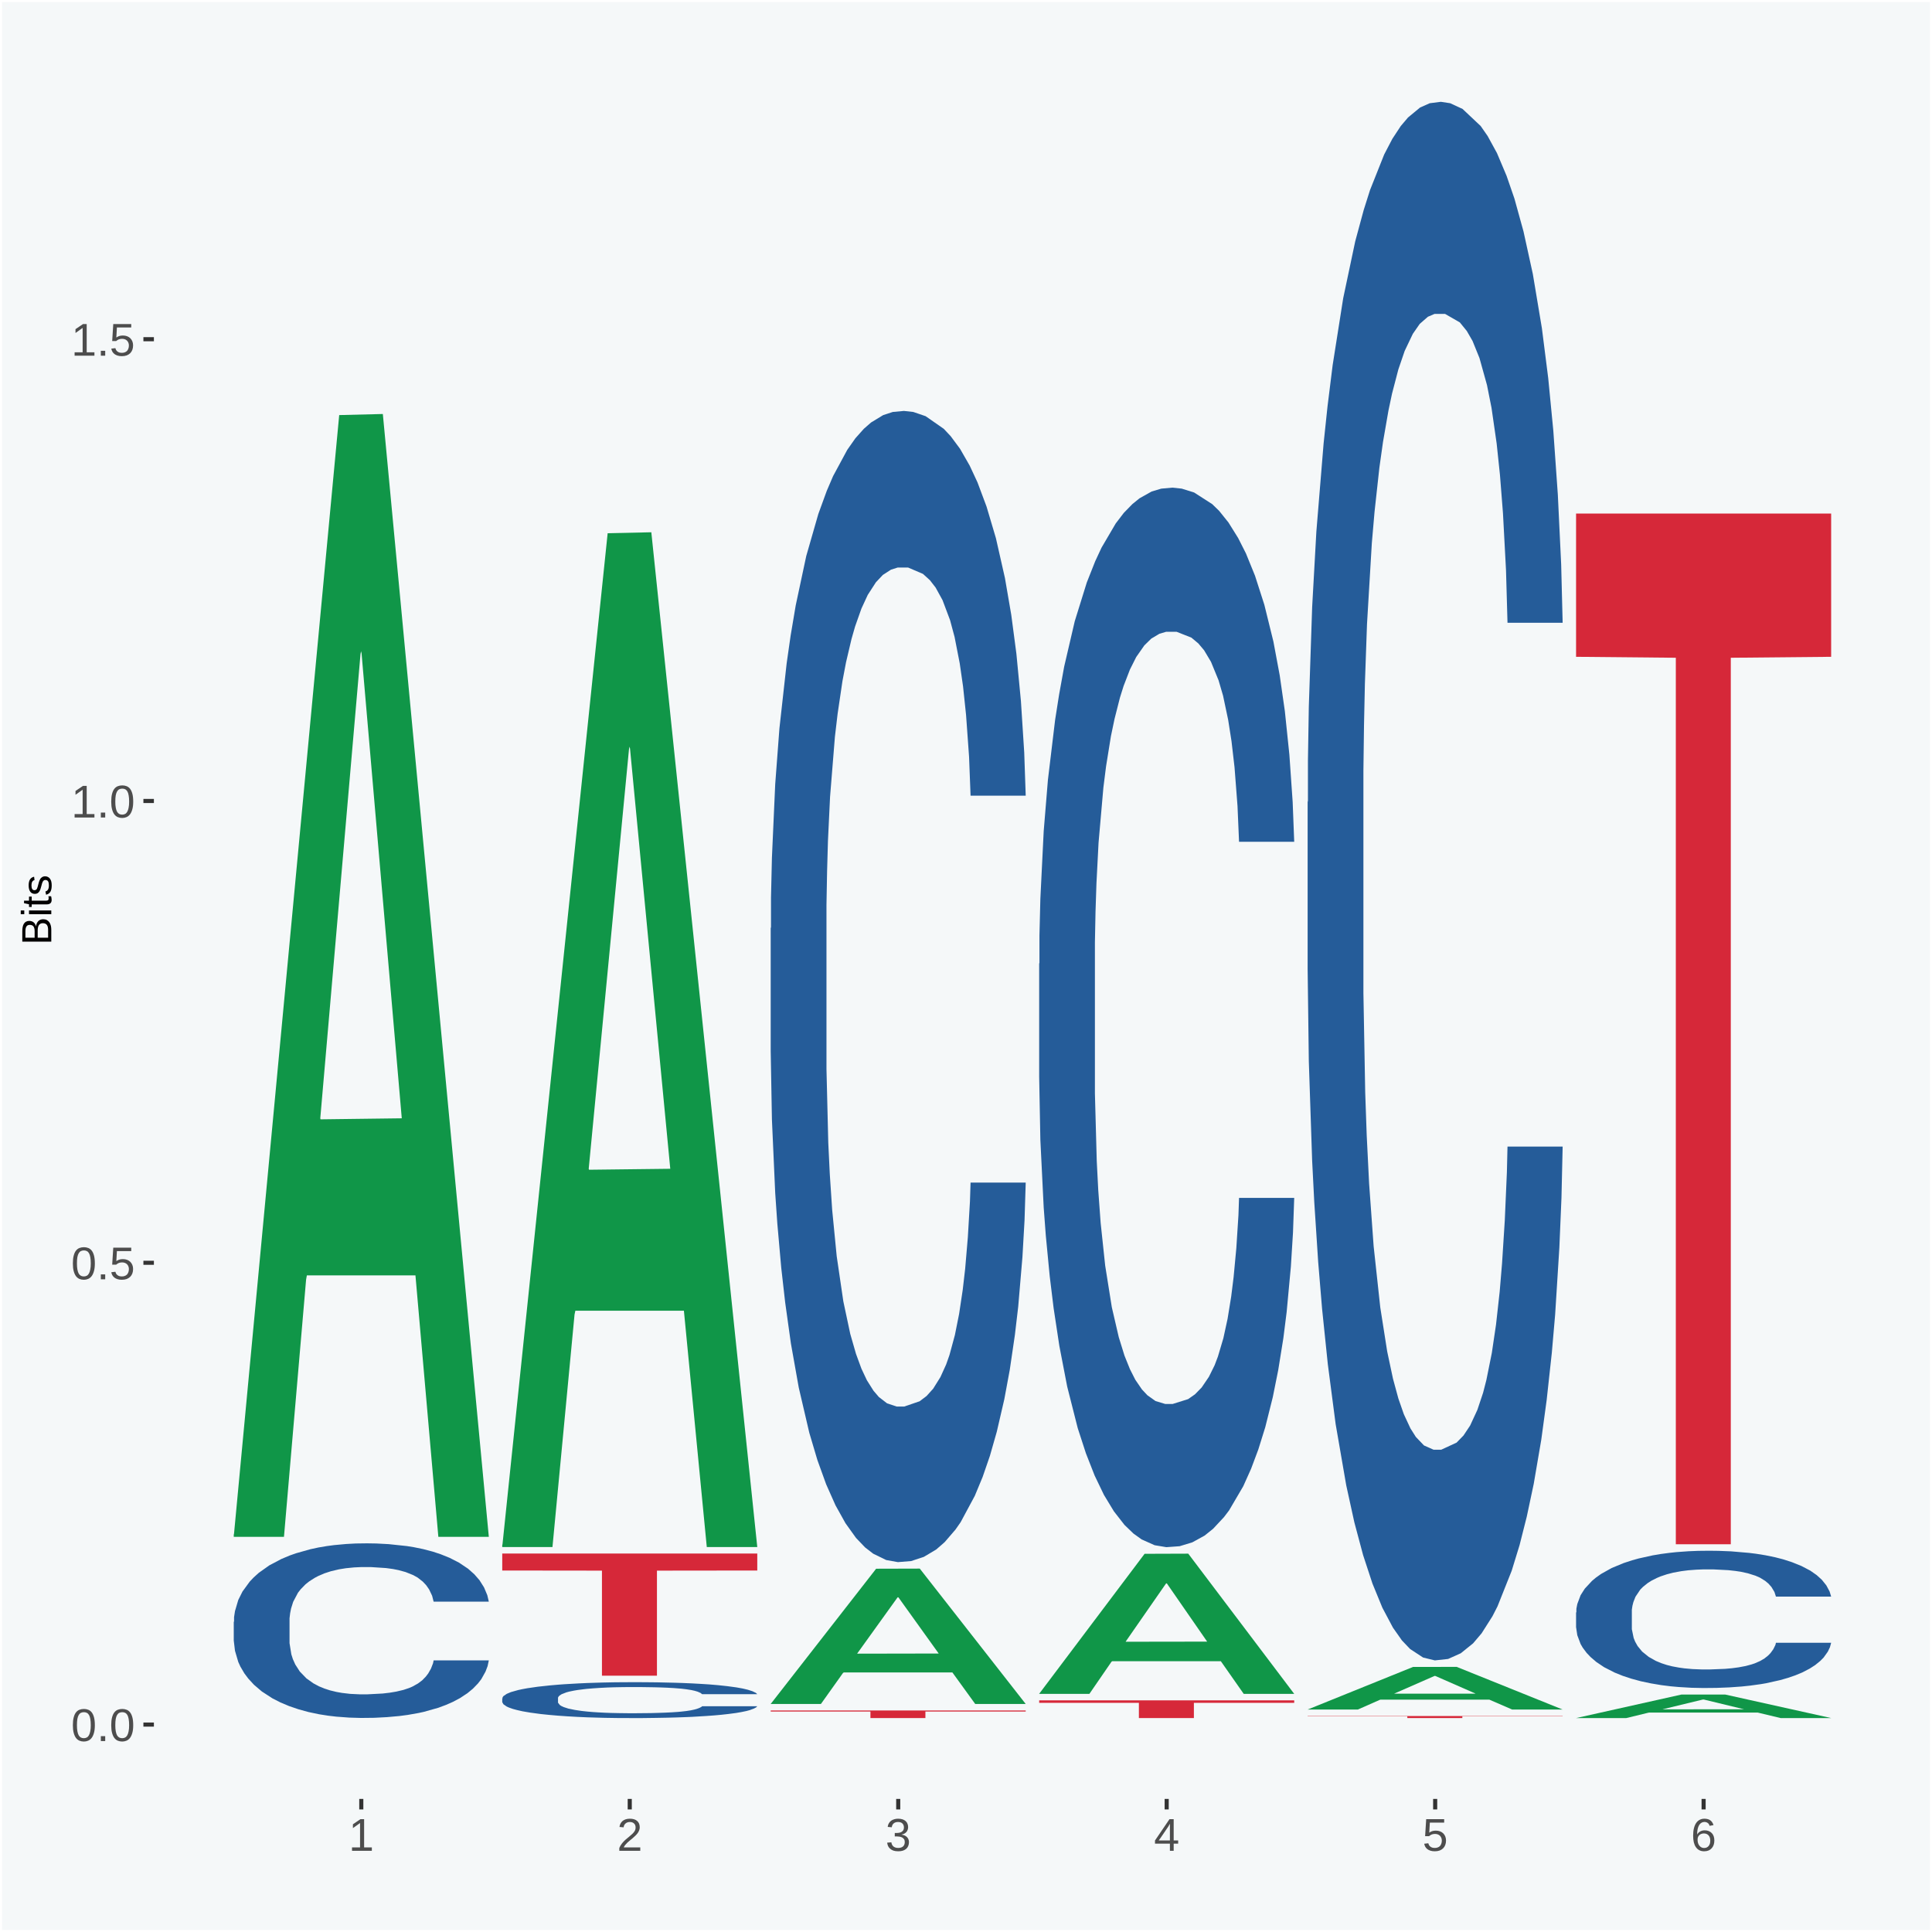
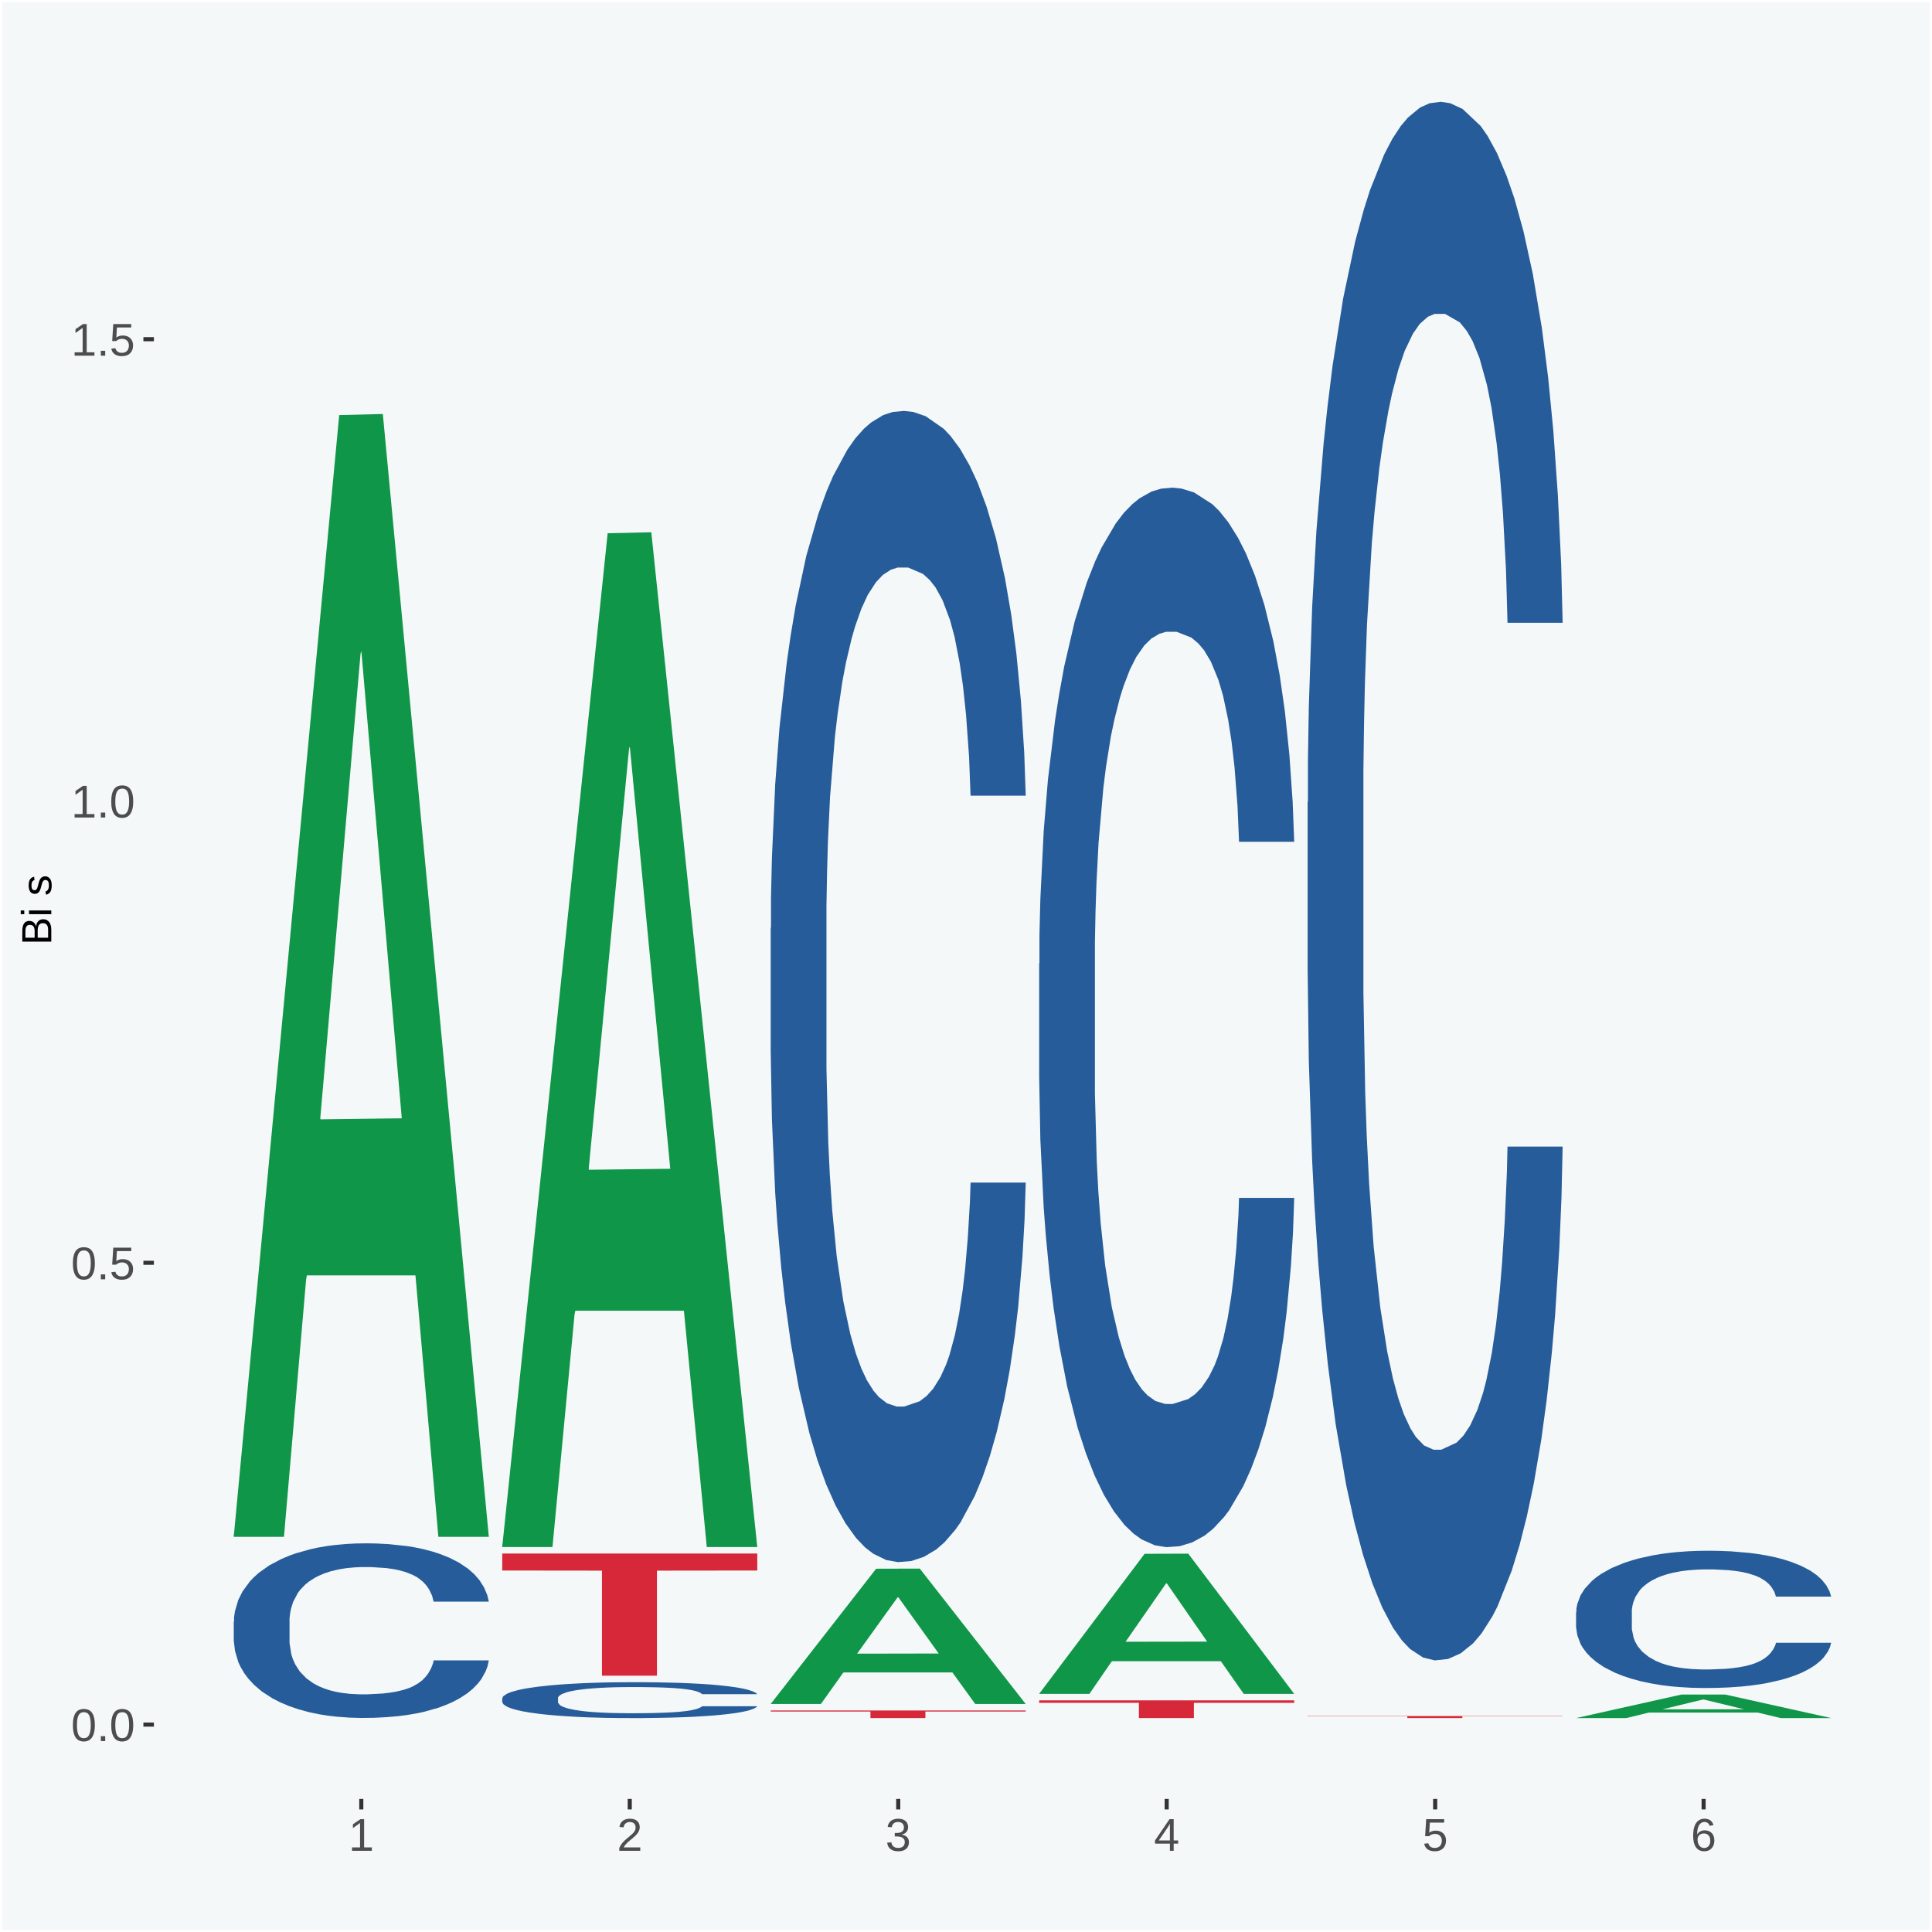
<svg xmlns="http://www.w3.org/2000/svg" xmlns:xlink="http://www.w3.org/1999/xlink" width="504pt" height="504pt" viewBox="0 0 504 504" version="1.1">
  <defs>
    <g>
      <symbol overflow="visible" id="glyph0-0">
        <path style="stroke:none;" d="M 0.406 0 L 0.406 -8 L 3.594 -8 L 3.594 0 Z M 0.797 -0.406 L 3.188 -0.406 L 3.188 -7.594 L 0.797 -7.594 Z M 0.797 -0.406 " />
      </symbol>
      <symbol overflow="visible" id="glyph0-1">
        <path style="stroke:none;" d="M 6.203 -4.125 C 6.203 -3.332 6.125 -2.664 5.969 -2.125 C 5.82 -1.582 5.617 -1.145 5.359 -0.812 C 5.098 -0.477 4.789 -0.238 4.438 -0.094 C 4.094 0.051 3.723 0.125 3.328 0.125 C 2.922 0.125 2.539 0.051 2.188 -0.094 C 1.844 -0.238 1.539 -0.477 1.281 -0.812 C 1.031 -1.145 0.832 -1.582 0.688 -2.125 C 0.539 -2.664 0.469 -3.332 0.469 -4.125 C 0.469 -4.957 0.539 -5.645 0.688 -6.188 C 0.832 -6.738 1.035 -7.176 1.297 -7.5 C 1.555 -7.82 1.859 -8.047 2.203 -8.172 C 2.555 -8.305 2.941 -8.375 3.359 -8.375 C 3.754 -8.375 4.125 -8.305 4.469 -8.172 C 4.812 -8.047 5.113 -7.82 5.375 -7.5 C 5.633 -7.176 5.836 -6.738 5.984 -6.188 C 6.129 -5.645 6.203 -4.957 6.203 -4.125 Z M 5.141 -4.125 C 5.141 -4.781 5.098 -5.328 5.016 -5.766 C 4.941 -6.203 4.828 -6.551 4.672 -6.812 C 4.516 -7.07 4.328 -7.254 4.109 -7.359 C 3.891 -7.473 3.641 -7.531 3.359 -7.531 C 3.055 -7.531 2.789 -7.473 2.562 -7.359 C 2.344 -7.254 2.156 -7.07 2 -6.812 C 1.844 -6.551 1.723 -6.203 1.641 -5.766 C 1.566 -5.328 1.531 -4.781 1.531 -4.125 C 1.531 -3.5 1.57 -2.969 1.656 -2.531 C 1.738 -2.094 1.852 -1.742 2 -1.484 C 2.156 -1.223 2.344 -1.035 2.562 -0.922 C 2.789 -0.805 3.047 -0.75 3.328 -0.75 C 3.609 -0.75 3.859 -0.805 4.078 -0.922 C 4.305 -1.035 4.492 -1.223 4.641 -1.484 C 4.797 -1.742 4.914 -2.094 5 -2.531 C 5.094 -2.969 5.141 -3.5 5.141 -4.125 Z M 5.141 -4.125 " />
      </symbol>
      <symbol overflow="visible" id="glyph0-2">
        <path style="stroke:none;" d="M 1.094 0 L 1.094 -1.281 L 2.234 -1.281 L 2.234 0 Z M 1.094 0 " />
      </symbol>
      <symbol overflow="visible" id="glyph0-3">
        <path style="stroke:none;" d="M 6.172 -2.688 C 6.172 -2.27 6.109 -1.891 5.984 -1.547 C 5.859 -1.203 5.672 -0.906 5.422 -0.656 C 5.18 -0.414 4.879 -0.223 4.516 -0.078 C 4.148 0.055 3.723 0.125 3.234 0.125 C 2.805 0.125 2.43 0.07 2.109 -0.031 C 1.785 -0.133 1.508 -0.273 1.281 -0.453 C 1.062 -0.629 0.883 -0.836 0.75 -1.078 C 0.625 -1.316 0.535 -1.57 0.484 -1.844 L 1.547 -1.969 C 1.586 -1.812 1.645 -1.66 1.719 -1.516 C 1.801 -1.367 1.91 -1.238 2.047 -1.125 C 2.18 -1.008 2.348 -0.914 2.547 -0.844 C 2.742 -0.781 2.984 -0.75 3.266 -0.75 C 3.535 -0.75 3.781 -0.789 4 -0.875 C 4.227 -0.957 4.422 -1.078 4.578 -1.234 C 4.734 -1.398 4.852 -1.602 4.938 -1.844 C 5.031 -2.082 5.078 -2.359 5.078 -2.672 C 5.078 -2.922 5.035 -3.148 4.953 -3.359 C 4.867 -3.578 4.75 -3.766 4.594 -3.922 C 4.445 -4.078 4.258 -4.195 4.031 -4.281 C 3.812 -4.363 3.562 -4.406 3.281 -4.406 C 3.113 -4.406 2.953 -4.391 2.797 -4.359 C 2.648 -4.328 2.516 -4.285 2.391 -4.234 C 2.266 -4.18 2.148 -4.117 2.047 -4.047 C 1.941 -3.973 1.844 -3.895 1.75 -3.812 L 0.719 -3.812 L 1 -8.25 L 5.688 -8.25 L 5.688 -7.359 L 1.953 -7.359 L 1.797 -4.734 C 1.984 -4.879 2.219 -5.004 2.5 -5.109 C 2.781 -5.211 3.113 -5.266 3.5 -5.266 C 3.914 -5.266 4.285 -5.203 4.609 -5.078 C 4.941 -4.953 5.223 -4.773 5.453 -4.547 C 5.68 -4.316 5.859 -4.047 5.984 -3.734 C 6.109 -3.422 6.172 -3.07 6.172 -2.688 Z M 6.172 -2.688 " />
      </symbol>
      <symbol overflow="visible" id="glyph0-4">
        <path style="stroke:none;" d="M 0.922 0 L 0.922 -0.891 L 3.016 -0.891 L 3.016 -7.25 L 1.156 -5.922 L 1.156 -6.922 L 3.109 -8.25 L 4.078 -8.25 L 4.078 -0.891 L 6.094 -0.891 L 6.094 0 Z M 0.922 0 " />
      </symbol>
      <symbol overflow="visible" id="glyph0-5">
        <path style="stroke:none;" d="M 0.609 0 L 0.609 -0.75 C 0.805 -1.207 1.047 -1.609 1.328 -1.953 C 1.617 -2.305 1.922 -2.625 2.234 -2.906 C 2.555 -3.188 2.867 -3.445 3.172 -3.688 C 3.484 -3.938 3.766 -4.18 4.016 -4.422 C 4.266 -4.66 4.469 -4.91 4.625 -5.172 C 4.781 -5.441 4.859 -5.742 4.859 -6.078 C 4.859 -6.316 4.82 -6.523 4.75 -6.703 C 4.676 -6.879 4.57 -7.023 4.438 -7.141 C 4.312 -7.266 4.156 -7.359 3.969 -7.422 C 3.781 -7.484 3.578 -7.516 3.359 -7.516 C 3.141 -7.516 2.938 -7.484 2.75 -7.422 C 2.57 -7.367 2.41 -7.281 2.266 -7.156 C 2.117 -7.039 2 -6.895 1.906 -6.719 C 1.812 -6.551 1.754 -6.352 1.734 -6.125 L 0.656 -6.219 C 0.688 -6.508 0.766 -6.785 0.891 -7.047 C 1.023 -7.316 1.203 -7.551 1.422 -7.75 C 1.648 -7.945 1.922 -8.098 2.234 -8.203 C 2.555 -8.316 2.93 -8.375 3.359 -8.375 C 3.766 -8.375 4.125 -8.328 4.438 -8.234 C 4.758 -8.141 5.031 -7.992 5.25 -7.797 C 5.477 -7.609 5.648 -7.375 5.766 -7.094 C 5.879 -6.812 5.938 -6.488 5.938 -6.125 C 5.938 -5.844 5.883 -5.578 5.781 -5.328 C 5.688 -5.078 5.555 -4.836 5.391 -4.609 C 5.223 -4.379 5.031 -4.16 4.812 -3.953 C 4.594 -3.742 4.363 -3.535 4.125 -3.328 C 3.895 -3.129 3.656 -2.93 3.406 -2.734 C 3.164 -2.535 2.938 -2.336 2.719 -2.141 C 2.508 -1.941 2.32 -1.738 2.156 -1.531 C 1.988 -1.332 1.859 -1.117 1.766 -0.891 L 6.078 -0.891 L 6.078 0 Z M 0.609 0 " />
      </symbol>
      <symbol overflow="visible" id="glyph0-6">
        <path style="stroke:none;" d="M 6.141 -2.281 C 6.141 -1.906 6.078 -1.566 5.953 -1.266 C 5.836 -0.973 5.66 -0.723 5.422 -0.516 C 5.18 -0.305 4.883 -0.145 4.531 -0.031 C 4.188 0.07 3.789 0.125 3.344 0.125 C 2.832 0.125 2.398 0.062 2.047 -0.062 C 1.703 -0.195 1.414 -0.367 1.188 -0.578 C 0.957 -0.785 0.785 -1.02 0.672 -1.281 C 0.566 -1.551 0.492 -1.832 0.453 -2.125 L 1.547 -2.219 C 1.578 -2 1.633 -1.801 1.719 -1.625 C 1.801 -1.445 1.914 -1.289 2.062 -1.156 C 2.207 -1.031 2.383 -0.93 2.594 -0.859 C 2.801 -0.785 3.051 -0.75 3.344 -0.75 C 3.875 -0.75 4.289 -0.879 4.594 -1.141 C 4.895 -1.41 5.047 -1.801 5.047 -2.312 C 5.047 -2.613 4.977 -2.859 4.844 -3.047 C 4.707 -3.234 4.539 -3.379 4.344 -3.484 C 4.145 -3.586 3.926 -3.656 3.688 -3.688 C 3.445 -3.727 3.227 -3.75 3.031 -3.75 L 2.438 -3.75 L 2.438 -4.656 L 3.016 -4.656 C 3.211 -4.656 3.414 -4.676 3.625 -4.719 C 3.844 -4.758 4.039 -4.832 4.219 -4.938 C 4.395 -5.051 4.539 -5.195 4.656 -5.375 C 4.77 -5.562 4.828 -5.797 4.828 -6.078 C 4.828 -6.523 4.695 -6.875 4.438 -7.125 C 4.188 -7.383 3.801 -7.516 3.281 -7.516 C 2.82 -7.516 2.445 -7.395 2.156 -7.156 C 1.875 -6.914 1.707 -6.578 1.656 -6.141 L 0.594 -6.234 C 0.633 -6.598 0.734 -6.91 0.891 -7.172 C 1.047 -7.441 1.242 -7.664 1.484 -7.844 C 1.734 -8.02 2.008 -8.148 2.312 -8.234 C 2.625 -8.328 2.953 -8.375 3.297 -8.375 C 3.754 -8.375 4.148 -8.316 4.484 -8.203 C 4.816 -8.086 5.086 -7.93 5.297 -7.734 C 5.516 -7.535 5.672 -7.301 5.766 -7.031 C 5.867 -6.77 5.922 -6.488 5.922 -6.188 C 5.922 -5.945 5.883 -5.723 5.812 -5.516 C 5.75 -5.305 5.645 -5.113 5.5 -4.938 C 5.363 -4.77 5.188 -4.625 4.969 -4.5 C 4.75 -4.383 4.488 -4.297 4.188 -4.234 L 4.188 -4.219 C 4.52 -4.176 4.805 -4.098 5.047 -3.984 C 5.297 -3.867 5.5 -3.723 5.656 -3.547 C 5.82 -3.379 5.941 -3.188 6.016 -2.969 C 6.098 -2.75 6.141 -2.52 6.141 -2.281 Z M 6.141 -2.281 " />
      </symbol>
      <symbol overflow="visible" id="glyph0-7">
        <path style="stroke:none;" d="M 5.156 -1.875 L 5.156 0 L 4.172 0 L 4.172 -1.875 L 0.281 -1.875 L 0.281 -2.688 L 4.062 -8.25 L 5.156 -8.25 L 5.156 -2.703 L 6.328 -2.703 L 6.328 -1.875 Z M 4.172 -7.062 C 4.16 -7.039 4.141 -7.004 4.109 -6.953 C 4.078 -6.898 4.039 -6.836 4 -6.766 C 3.957 -6.691 3.914 -6.617 3.875 -6.547 C 3.844 -6.473 3.812 -6.414 3.781 -6.375 L 1.656 -3.25 C 1.633 -3.219 1.602 -3.176 1.562 -3.125 C 1.531 -3.07 1.492 -3.02 1.453 -2.969 C 1.422 -2.914 1.383 -2.863 1.344 -2.812 C 1.301 -2.77 1.27 -2.734 1.25 -2.703 L 4.172 -2.703 Z M 4.172 -7.062 " />
      </symbol>
      <symbol overflow="visible" id="glyph0-8">
        <path style="stroke:none;" d="M 6.141 -2.703 C 6.141 -2.285 6.082 -1.906 5.969 -1.562 C 5.852 -1.219 5.68 -0.922 5.453 -0.672 C 5.234 -0.422 4.957 -0.223 4.625 -0.078 C 4.289 0.055 3.91 0.125 3.484 0.125 C 3.004 0.125 2.582 0.031 2.219 -0.156 C 1.863 -0.344 1.566 -0.609 1.328 -0.953 C 1.086 -1.297 0.906 -1.719 0.781 -2.219 C 0.664 -2.727 0.609 -3.301 0.609 -3.938 C 0.609 -4.676 0.676 -5.32 0.812 -5.875 C 0.945 -6.426 1.141 -6.883 1.391 -7.25 C 1.648 -7.625 1.961 -7.906 2.328 -8.094 C 2.691 -8.281 3.102 -8.375 3.562 -8.375 C 3.844 -8.375 4.102 -8.344 4.344 -8.281 C 4.594 -8.227 4.816 -8.133 5.016 -8 C 5.223 -7.875 5.398 -7.703 5.547 -7.484 C 5.703 -7.273 5.828 -7.016 5.922 -6.703 L 4.906 -6.516 C 4.801 -6.867 4.629 -7.125 4.391 -7.281 C 4.148 -7.445 3.867 -7.531 3.547 -7.531 C 3.266 -7.531 3.004 -7.457 2.766 -7.312 C 2.535 -7.176 2.336 -6.973 2.172 -6.703 C 2.004 -6.43 1.875 -6.086 1.781 -5.672 C 1.695 -5.266 1.656 -4.789 1.656 -4.25 C 1.852 -4.602 2.125 -4.875 2.469 -5.062 C 2.812 -5.25 3.207 -5.344 3.656 -5.344 C 4.031 -5.344 4.367 -5.281 4.672 -5.156 C 4.984 -5.031 5.25 -4.852 5.469 -4.625 C 5.688 -4.406 5.852 -4.129 5.969 -3.797 C 6.082 -3.473 6.141 -3.109 6.141 -2.703 Z M 5.078 -2.656 C 5.078 -2.938 5.039 -3.191 4.969 -3.422 C 4.895 -3.66 4.785 -3.859 4.641 -4.016 C 4.504 -4.18 4.332 -4.305 4.125 -4.391 C 3.926 -4.484 3.688 -4.531 3.406 -4.531 C 3.219 -4.531 3.023 -4.5 2.828 -4.438 C 2.629 -4.383 2.453 -4.289 2.297 -4.156 C 2.141 -4.031 2.008 -3.863 1.906 -3.656 C 1.812 -3.457 1.766 -3.207 1.766 -2.906 C 1.766 -2.602 1.801 -2.316 1.875 -2.047 C 1.957 -1.785 2.07 -1.555 2.219 -1.359 C 2.363 -1.172 2.539 -1.02 2.75 -0.906 C 2.957 -0.789 3.191 -0.734 3.453 -0.734 C 3.703 -0.734 3.926 -0.773 4.125 -0.859 C 4.332 -0.953 4.504 -1.082 4.641 -1.25 C 4.785 -1.414 4.895 -1.613 4.969 -1.844 C 5.039 -2.082 5.078 -2.352 5.078 -2.656 Z M 5.078 -2.656 " />
      </symbol>
      <symbol overflow="visible" id="glyph1-0">
        <path style="stroke:none;" d="M 0 -0.359 L -7.328 -0.359 L -7.328 -3.281 L 0 -3.281 Z M -0.359 -0.734 L -0.359 -2.922 L -6.969 -2.922 L -6.969 -0.734 Z M -0.359 -0.734 " />
      </symbol>
      <symbol overflow="visible" id="glyph1-1">
        <path style="stroke:none;" d="M -2.125 -6.75 C -1.75 -6.75 -1.426 -6.676 -1.156 -6.531 C -0.883 -6.383 -0.66 -6.18 -0.484 -5.922 C -0.316 -5.672 -0.191 -5.375 -0.109 -5.031 C -0.035 -4.695 0 -4.344 0 -3.969 L 0 -0.906 L -7.562 -0.906 L -7.562 -3.656 C -7.562 -4.07 -7.523 -4.441 -7.453 -4.766 C -7.391 -5.098 -7.281 -5.379 -7.125 -5.609 C -6.977 -5.836 -6.789 -6.008 -6.562 -6.125 C -6.332 -6.25 -6.055 -6.312 -5.734 -6.312 C -5.523 -6.312 -5.328 -6.281 -5.141 -6.219 C -4.953 -6.164 -4.781 -6.078 -4.625 -5.953 C -4.477 -5.836 -4.348 -5.688 -4.234 -5.5 C -4.129 -5.32 -4.047 -5.113 -3.984 -4.875 C -3.953 -5.176 -3.883 -5.441 -3.781 -5.672 C -3.676 -5.91 -3.539 -6.109 -3.375 -6.266 C -3.219 -6.43 -3.031 -6.551 -2.812 -6.625 C -2.602 -6.707 -2.375 -6.75 -2.125 -6.75 Z M -5.609 -5.281 C -6.016 -5.281 -6.305 -5.141 -6.484 -4.859 C -6.66 -4.586 -6.75 -4.188 -6.75 -3.656 L -6.75 -1.922 L -4.344 -1.922 L -4.344 -3.656 C -4.344 -3.957 -4.375 -4.211 -4.438 -4.422 C -4.5 -4.629 -4.582 -4.797 -4.688 -4.922 C -4.801 -5.047 -4.93 -5.133 -5.078 -5.188 C -5.234 -5.25 -5.41 -5.281 -5.609 -5.281 Z M -2.219 -5.719 C -2.457 -5.719 -2.66 -5.672 -2.828 -5.578 C -2.992 -5.492 -3.129 -5.367 -3.234 -5.203 C -3.348 -5.047 -3.426 -4.848 -3.469 -4.609 C -3.52 -4.379 -3.547 -4.125 -3.547 -3.844 L -3.547 -1.922 L -0.828 -1.922 L -0.828 -3.922 C -0.828 -4.18 -0.848 -4.422 -0.891 -4.641 C -0.93 -4.859 -1.004 -5.047 -1.109 -5.203 C -1.211 -5.367 -1.352 -5.492 -1.531 -5.578 C -1.719 -5.672 -1.945 -5.719 -2.219 -5.719 Z M -2.219 -5.719 " />
      </symbol>
      <symbol overflow="visible" id="glyph1-2">
        <path style="stroke:none;" d="M -7.047 -0.734 L -7.969 -0.734 L -7.969 -1.703 L -7.047 -1.703 Z M 0 -0.734 L -5.812 -0.734 L -5.812 -1.703 L 0 -1.703 Z M 0 -0.734 " />
      </symbol>
      <symbol overflow="visible" id="glyph1-3">
-         <path style="stroke:none;" d="M -0.047 -2.969 C -0.004 -2.82 0.023 -2.672 0.047 -2.516 C 0.078 -2.367 0.094 -2.195 0.094 -2 C 0.094 -1.227 -0.348 -0.844 -1.234 -0.844 L -5.109 -0.844 L -5.109 -0.172 L -5.812 -0.172 L -5.812 -0.875 L -7.109 -1.156 L -7.109 -1.812 L -5.812 -1.812 L -5.812 -2.875 L -5.109 -2.875 L -5.109 -1.812 L -1.438 -1.812 C -1.156 -1.812 -0.957 -1.852 -0.844 -1.938 C -0.738 -2.031 -0.688 -2.191 -0.688 -2.422 C -0.688 -2.516 -0.691 -2.602 -0.703 -2.688 C -0.711 -2.77 -0.727 -2.863 -0.75 -2.969 Z M -0.047 -2.969 " />
-       </symbol>
+         </symbol>
      <symbol overflow="visible" id="glyph1-4">
        <path style="stroke:none;" d="M -1.609 -5.109 C -1.336 -5.109 -1.094 -5.051 -0.875 -4.938 C -0.664 -4.832 -0.488 -4.68 -0.344 -4.484 C -0.195 -4.285 -0.082 -4.039 0 -3.75 C 0.07 -3.457 0.109 -3.125 0.109 -2.75 C 0.109 -2.406 0.082 -2.098 0.031 -1.828 C -0.02 -1.555 -0.102 -1.316 -0.219 -1.109 C -0.332 -0.91 -0.484 -0.742 -0.672 -0.609 C -0.859 -0.473 -1.086 -0.375 -1.359 -0.312 L -1.531 -1.156 C -1.219 -1.238 -0.988 -1.41 -0.844 -1.672 C -0.695 -1.93 -0.625 -2.289 -0.625 -2.75 C -0.625 -2.957 -0.641 -3.145 -0.672 -3.312 C -0.703 -3.488 -0.75 -3.641 -0.812 -3.766 C -0.883 -3.891 -0.977 -3.984 -1.094 -4.047 C -1.207 -4.117 -1.352 -4.156 -1.531 -4.156 C -1.707 -4.156 -1.848 -4.113 -1.953 -4.031 C -2.066 -3.957 -2.16 -3.844 -2.234 -3.688 C -2.316 -3.539 -2.383 -3.363 -2.438 -3.156 C -2.5 -2.945 -2.562 -2.719 -2.625 -2.469 C -2.688 -2.238 -2.754 -2.008 -2.828 -1.781 C -2.898 -1.551 -3 -1.344 -3.125 -1.156 C -3.25 -0.969 -3.398 -0.816 -3.578 -0.703 C -3.766 -0.586 -4 -0.531 -4.281 -0.531 C -4.812 -0.531 -5.211 -0.719 -5.484 -1.094 C -5.766 -1.477 -5.906 -2.031 -5.906 -2.75 C -5.906 -3.395 -5.789 -3.906 -5.562 -4.281 C -5.332 -4.656 -4.973 -4.895 -4.484 -5 L -4.375 -4.125 C -4.52 -4.094 -4.645 -4.035 -4.75 -3.953 C -4.852 -3.867 -4.938 -3.766 -5 -3.641 C -5.062 -3.516 -5.102 -3.375 -5.125 -3.219 C -5.156 -3.07 -5.172 -2.914 -5.172 -2.75 C -5.172 -2.312 -5.102 -1.988 -4.969 -1.781 C -4.844 -1.582 -4.645 -1.484 -4.375 -1.484 C -4.219 -1.484 -4.086 -1.52 -3.984 -1.594 C -3.879 -1.664 -3.789 -1.77 -3.719 -1.906 C -3.656 -2.051 -3.598 -2.219 -3.547 -2.406 C -3.492 -2.602 -3.438 -2.816 -3.375 -3.047 C -3.332 -3.203 -3.289 -3.359 -3.25 -3.516 C -3.207 -3.68 -3.156 -3.836 -3.094 -3.984 C -3.031 -4.141 -2.957 -4.285 -2.875 -4.422 C -2.789 -4.555 -2.688 -4.672 -2.562 -4.766 C -2.445 -4.867 -2.312 -4.953 -2.156 -5.016 C -2 -5.078 -1.816 -5.109 -1.609 -5.109 Z M -1.609 -5.109 " />
      </symbol>
    </g>
    <clipPath id="clip1">
      <path d="M 40.148 5.48 L 498.52 5.48 L 498.52 469.281 L 40.148 469.281 Z M 40.148 5.48 " />
    </clipPath>
  </defs>
  <g id="surface1">
    <rect x="0" y="0" width="504" height="504" style="fill:rgb(96.078%,97.255%,97.647%);fill-opacity:1;stroke:none;" />
    <path style="fill:none;stroke-width:1.07;stroke-linecap:round;stroke-linejoin:round;stroke:rgb(100%,100%,100%);stroke-opacity:1;stroke-miterlimit:10;" d="M 0 0 L 504 0 L 504 504 L 0 504 Z M 0 0 " transform="matrix(1,0,0,-1,0,504)" />
    <g clip-path="url(#clip1)" clip-rule="nonzero">
      <path style=" stroke:none;fill-rule:nonzero;fill:rgb(96.078%,97.255%,97.647%);fill-opacity:1;" d="M 40.148 469.281 L 498.52 469.281 L 498.52 5.48 L 40.148 5.48 Z M 40.148 469.281 " />
    </g>
    <path style=" stroke:none;fill-rule:nonzero;fill:rgb(6.274%,58.824%,28.235%);fill-opacity:1;" d="M 60.98 400.371 L 61.051 400.09 L 88.488 108.281 L 99.871 108 L 127.52 400.922 L 114.352 400.922 L 108.379 332.711 L 80.051 332.711 L 79.852 333.809 L 74.078 400.922 L 60.98 400.922 L 60.98 400.371 L 83.621 292 L 104.809 291.73 L 94.32 170.441 L 94.18 169.891 L 94.039 170.711 L 83.551 291.73 L 83.621 292 Z M 60.98 400.371 " />
    <path style=" stroke:none;fill-rule:nonzero;fill:rgb(14.51%,36.078%,60.001%);fill-opacity:1;" d="M 60.98 423.07 L 61.059 423.031 L 61.059 421.871 L 61.301 420.289 L 62.16 417.379 L 63.262 415.172 L 65.148 412.59 L 66.172 411.512 L 67.512 410.301 L 70.262 408.352 L 73.41 406.691 L 75.609 405.77 L 77.262 405.191 L 80.961 404.148 L 83.078 403.691 L 85.281 403.32 L 87.172 403.07 L 90.32 402.781 L 92.828 402.648 L 95.738 402.609 L 98.18 402.648 L 101.41 402.82 L 106.129 403.32 L 107.93 403.609 L 110.371 404.109 L 112.891 404.77 L 114.93 405.441 L 117.289 406.391 L 119.73 407.641 L 122.09 409.219 L 123.738 410.68 L 125.078 412.219 L 126.262 414.09 L 127.121 416.129 L 127.52 417.828 L 113.121 417.828 L 112.73 416.289 L 111.941 414.629 L 111.16 413.512 L 110.289 412.59 L 108.961 411.551 L 107.781 410.891 L 105.809 410.102 L 104 409.602 L 102.512 409.309 L 100.699 409.059 L 96.852 408.809 L 94.09 408.809 L 92.359 408.891 L 90.238 409.102 L 88.43 409.391 L 86.309 409.891 L 84.66 410.43 L 83 411.141 L 82.059 411.641 L 80.641 412.551 L 79.699 413.301 L 78.441 414.59 L 77.73 415.5 L 76.48 417.871 L 75.93 419.621 L 75.691 420.828 L 75.531 422.16 L 75.531 428.648 L 76 431.559 L 76.398 432.809 L 77.031 434.219 L 78.211 436.051 L 79.941 437.84 L 81.75 439.129 L 83.238 439.922 L 84.66 440.5 L 86.07 440.961 L 87.801 441.379 L 89.219 441.629 L 91.34 441.879 L 93.859 442 L 95.82 442 L 99.828 441.789 L 101.641 441.578 L 103.371 441.289 L 105.262 440.84 L 106.75 440.34 L 107.621 439.961 L 109.031 439.172 L 110.141 438.34 L 111.078 437.379 L 111.711 436.551 L 112.422 435.301 L 112.969 433.891 L 113.121 433.141 L 127.52 433.141 L 127.199 434.641 L 126.648 436.09 L 125.551 438.051 L 124.68 439.172 L 123.352 440.539 L 121.93 441.711 L 119.969 443 L 118.16 443.961 L 116.27 444.789 L 114.23 445.539 L 110.531 446.578 L 109.191 446.871 L 106.359 447.371 L 104.16 447.66 L 100.93 447.949 L 97.629 448.121 L 94.172 448.16 L 91.102 448.07 L 87.719 447.82 L 85.602 447.57 L 83.238 447.199 L 80.488 446.621 L 77.891 445.91 L 75.449 445.078 L 73.172 444.121 L 71.051 443.039 L 68.301 441.25 L 66.25 439.5 L 64.762 437.879 L 63.738 436.512 L 62.711 434.762 L 62.16 433.559 L 61.301 430.641 L 60.98 427.941 Z M 60.98 423.07 " />
    <path style=" stroke:none;fill-rule:nonzero;fill:rgb(6.274%,58.824%,28.235%);fill-opacity:1;" d="M 131.02 403.078 L 131.09 402.828 L 158.52 139.102 L 169.91 138.852 L 197.551 403.578 L 184.379 403.578 L 178.41 341.93 L 150.09 341.93 L 149.879 342.93 L 144.121 403.578 L 131.02 403.578 L 131.02 403.078 L 153.648 305.148 L 174.852 304.898 L 164.352 195.281 L 164.219 194.781 L 164.078 195.52 L 153.578 304.898 L 153.648 305.148 Z M 131.02 403.078 " />
    <path style=" stroke:none;fill-rule:nonzero;fill:rgb(14.51%,36.078%,60.001%);fill-opacity:1;" d="M 131.02 443.039 L 131.102 443.031 L 131.102 442.789 L 131.328 442.461 L 132.199 441.871 L 133.301 441.41 L 135.191 440.879 L 136.211 440.66 L 137.551 440.41 L 140.301 440.012 L 143.441 439.672 L 145.648 439.48 L 147.301 439.359 L 150.988 439.148 L 153.121 439.051 L 155.32 438.98 L 157.211 438.922 L 160.352 438.859 L 162.871 438.84 L 165.781 438.828 L 168.219 438.84 L 171.441 438.871 L 176.16 438.98 L 177.969 439.039 L 180.41 439.141 L 182.922 439.281 L 184.969 439.41 L 187.328 439.609 L 189.762 439.871 L 192.121 440.191 L 193.77 440.488 L 195.109 440.809 L 196.289 441.191 L 197.16 441.609 L 197.551 441.961 L 183.16 441.961 L 182.762 441.641 L 181.98 441.301 L 181.191 441.07 L 180.328 440.879 L 178.988 440.672 L 177.809 440.531 L 175.84 440.371 L 174.039 440.27 L 172.539 440.211 L 170.73 440.16 L 166.879 440.102 L 164.129 440.102 L 162.398 440.121 L 160.27 440.16 L 158.461 440.219 L 156.34 440.328 L 154.691 440.441 L 153.039 440.578 L 152.09 440.691 L 150.68 440.871 L 149.73 441.031 L 148.48 441.289 L 147.77 441.48 L 146.512 441.969 L 145.961 442.328 L 145.719 442.578 L 145.57 442.852 L 145.57 444.18 L 146.039 444.781 L 146.43 445.039 L 147.059 445.328 L 148.238 445.711 L 149.969 446.07 L 151.781 446.34 L 153.27 446.5 L 154.691 446.621 L 156.102 446.711 L 157.84 446.801 L 159.25 446.852 L 161.371 446.898 L 163.891 446.93 L 165.859 446.93 L 169.871 446.891 L 171.68 446.84 L 173.41 446.781 L 175.289 446.691 L 176.789 446.59 L 177.648 446.512 L 179.07 446.352 L 180.172 446.18 L 181.109 445.98 L 181.738 445.809 L 182.449 445.551 L 183 445.262 L 183.16 445.109 L 197.551 445.109 L 197.238 445.41 L 196.68 445.711 L 195.578 446.121 L 194.719 446.352 L 193.379 446.629 L 191.969 446.871 L 190 447.129 L 188.191 447.328 L 186.301 447.5 L 184.262 447.648 L 180.559 447.871 L 179.23 447.93 L 176.391 448.031 L 174.191 448.09 L 170.969 448.148 L 167.672 448.191 L 164.211 448.191 L 161.141 448.18 L 157.762 448.129 L 155.629 448.07 L 153.27 448 L 150.52 447.879 L 147.93 447.73 L 145.488 447.559 L 143.211 447.359 L 141.078 447.141 L 138.328 446.77 L 136.289 446.422 L 134.789 446.078 L 133.77 445.801 L 132.75 445.441 L 132.199 445.191 L 131.328 444.59 L 131.02 444.039 Z M 131.02 443.039 " />
    <path style=" stroke:none;fill-rule:nonzero;fill:rgb(83.922%,15.686%,22.353%);fill-opacity:1;" d="M 131.02 405.27 L 197.551 405.27 L 197.551 409.699 L 171.379 409.73 L 171.379 437.141 L 157.031 437.141 L 157.031 409.73 L 131.02 409.699 Z M 131.02 405.27 " />
    <path style=" stroke:none;fill-rule:nonzero;fill:rgb(6.274%,58.824%,28.235%);fill-opacity:1;" d="M 201.051 444.449 L 201.121 444.422 L 228.559 409.23 L 239.941 409.199 L 267.578 444.52 L 254.41 444.52 L 248.449 436.289 L 220.121 436.289 L 219.91 436.43 L 214.148 444.52 L 201.051 444.52 L 201.051 444.449 L 223.691 431.391 L 244.879 431.352 L 234.391 416.73 L 234.25 416.66 L 234.109 416.762 L 223.621 431.352 L 223.691 431.391 Z M 201.051 444.449 " />
    <path style=" stroke:none;fill-rule:nonzero;fill:rgb(14.51%,36.078%,60.001%);fill-opacity:1;" d="M 201.051 242.129 L 201.129 241.859 L 201.129 234.18 L 201.371 223.75 L 202.23 204.559 L 203.328 190.02 L 205.219 173.02 L 206.238 165.891 L 207.578 157.93 L 210.328 145.039 L 213.48 134.07 L 215.68 128.039 L 217.328 124.199 L 221.031 117.34 L 223.148 114.328 L 225.352 111.859 L 227.238 110.211 L 230.391 108.289 L 232.898 107.469 L 235.809 107.199 L 238.25 107.469 L 241.469 108.57 L 246.191 111.859 L 248 113.781 L 250.441 117.07 L 252.961 121.461 L 255 125.84 L 257.359 132.148 L 259.801 140.379 L 262.16 150.801 L 263.809 160.398 L 265.148 170.551 L 266.328 182.891 L 267.191 196.328 L 267.578 207.57 L 253.191 207.57 L 252.801 197.43 L 252.012 186.461 L 251.23 179.051 L 250.359 173.02 L 249.02 166.16 L 247.84 161.77 L 245.879 156.559 L 244.07 153.27 L 242.578 151.352 L 240.77 149.711 L 236.91 148.059 L 234.16 148.059 L 232.43 148.609 L 230.309 149.98 L 228.5 151.898 L 226.371 155.191 L 224.719 158.762 L 223.07 163.422 L 222.129 166.711 L 220.711 172.738 L 219.77 177.68 L 218.512 186.18 L 217.801 192.219 L 216.539 207.852 L 215.988 219.371 L 215.762 227.32 L 215.602 236.102 L 215.602 278.879 L 216.07 298.078 L 216.469 306.309 L 217.09 315.629 L 218.27 327.699 L 220 339.488 L 221.809 347.988 L 223.309 353.199 L 224.719 357.039 L 226.141 360.059 L 227.871 362.801 L 229.281 364.449 L 231.41 366.09 L 233.922 366.922 L 235.891 366.922 L 239.898 365.551 L 241.711 364.18 L 243.441 362.262 L 245.328 359.238 L 246.82 355.949 L 247.691 353.48 L 249.102 348.27 L 250.199 342.781 L 251.148 336.469 L 251.781 330.988 L 252.48 322.762 L 253.031 313.441 L 253.191 308.5 L 267.578 308.5 L 267.27 318.371 L 266.719 327.969 L 265.621 340.859 L 264.75 348.27 L 263.422 357.32 L 262 365 L 260.031 373.5 L 258.23 379.809 L 256.34 385.289 L 254.289 390.23 L 250.602 397.09 L 249.262 399.012 L 246.43 402.301 L 244.23 404.219 L 241 406.141 L 237.699 407.23 L 234.238 407.512 L 231.172 406.961 L 227.789 405.309 L 225.672 403.672 L 223.309 401.199 L 220.559 397.359 L 217.961 392.699 L 215.52 387.211 L 213.238 380.898 L 211.121 373.77 L 208.371 361.98 L 206.32 350.461 L 204.828 339.77 L 203.801 330.719 L 202.781 319.199 L 202.23 311.238 L 201.371 292.051 L 201.051 274.219 Z M 201.051 242.129 " />
    <path style=" stroke:none;fill-rule:nonzero;fill:rgb(83.922%,15.686%,22.353%);fill-opacity:1;" d="M 201.051 446.211 L 267.578 446.211 L 267.578 446.488 L 241.41 446.488 L 241.41 448.191 L 227.07 448.191 L 227.07 446.488 L 201.051 446.488 Z M 201.051 446.211 " />
    <path style=" stroke:none;fill-rule:nonzero;fill:rgb(6.274%,58.824%,28.235%);fill-opacity:1;" d="M 271.09 441.809 L 271.148 441.781 L 298.59 405.34 L 309.98 405.301 L 337.621 441.879 L 324.449 441.879 L 318.48 433.359 L 290.148 433.359 L 289.949 433.5 L 284.191 441.879 L 271.09 441.879 L 271.09 441.809 L 293.719 428.281 L 314.91 428.25 L 304.422 413.102 L 304.281 413.031 L 304.148 413.129 L 293.648 428.25 L 293.719 428.281 Z M 271.09 441.809 " />
    <path style=" stroke:none;fill-rule:nonzero;fill:rgb(14.51%,36.078%,60.001%);fill-opacity:1;" d="M 271.09 251.398 L 271.16 251.148 L 271.16 244.078 L 271.398 234.488 L 272.27 216.82 L 273.371 203.441 L 275.25 187.789 L 276.281 181.23 L 277.609 173.91 L 280.371 162.051 L 283.512 151.949 L 285.711 146.398 L 287.359 142.859 L 291.059 136.551 L 293.18 133.781 L 295.391 131.512 L 297.27 129.988 L 300.422 128.219 L 302.941 127.469 L 305.852 127.211 L 308.281 127.469 L 311.512 128.48 L 316.23 131.512 L 318.039 133.27 L 320.469 136.301 L 322.988 140.34 L 325.031 144.379 L 327.391 150.18 L 329.828 157.762 L 332.191 167.352 L 333.84 176.18 L 335.18 185.52 L 336.359 196.879 L 337.219 209.25 L 337.621 219.602 L 323.23 219.602 L 322.828 210.262 L 322.051 200.16 L 321.262 193.352 L 320.391 187.789 L 319.059 181.48 L 317.879 177.449 L 315.91 172.648 L 314.102 169.621 L 312.609 167.852 L 310.801 166.34 L 306.949 164.82 L 304.191 164.82 L 302.461 165.328 L 300.34 166.59 L 298.531 168.359 L 296.41 171.391 L 294.762 174.672 L 293.109 178.961 L 292.16 181.988 L 290.75 187.539 L 289.801 192.078 L 288.539 199.91 L 287.84 205.461 L 286.578 219.852 L 286.031 230.449 L 285.789 237.77 L 285.629 245.852 L 285.629 285.23 L 286.109 302.891 L 286.5 310.469 L 287.129 319.051 L 288.309 330.16 L 290.039 341.012 L 291.852 348.828 L 293.34 353.629 L 294.762 357.16 L 296.172 359.941 L 297.898 362.461 L 299.32 363.98 L 301.441 365.488 L 303.961 366.25 L 305.922 366.25 L 309.941 364.988 L 311.738 363.73 L 313.469 361.961 L 315.359 359.18 L 316.859 356.148 L 317.719 353.879 L 319.141 349.09 L 320.238 344.039 L 321.18 338.23 L 321.809 333.18 L 322.52 325.609 L 323.07 317.031 L 323.23 312.488 L 337.621 312.488 L 337.301 321.57 L 336.75 330.41 L 335.648 342.27 L 334.789 349.09 L 333.449 357.422 L 332.031 364.48 L 330.07 372.309 L 328.262 378.109 L 326.371 383.16 L 324.328 387.711 L 320.629 394.02 L 319.289 395.781 L 316.461 398.809 L 314.262 400.578 L 311.039 402.352 L 307.73 403.359 L 304.27 403.609 L 301.211 403.102 L 297.82 401.59 L 295.699 400.07 L 293.34 397.801 L 290.59 394.27 L 287.988 389.98 L 285.559 384.93 L 283.281 379.121 L 281.148 372.559 L 278.398 361.711 L 276.352 351.109 L 274.859 341.262 L 273.84 332.93 L 272.82 322.328 L 272.27 315.012 L 271.398 297.34 L 271.09 280.93 Z M 271.09 251.398 " />
    <path style=" stroke:none;fill-rule:nonzero;fill:rgb(83.922%,15.686%,22.353%);fill-opacity:1;" d="M 271.09 443.57 L 337.621 443.57 L 337.621 444.219 L 311.449 444.219 L 311.449 448.191 L 297.102 448.191 L 297.102 444.219 L 271.09 444.219 Z M 271.09 443.57 " />
-     <path style=" stroke:none;fill-rule:nonzero;fill:rgb(6.274%,58.824%,28.235%);fill-opacity:1;" d="M 341.121 445.949 L 341.191 445.941 L 368.621 434.852 L 380.012 434.84 L 407.648 445.969 L 394.48 445.969 L 388.512 443.379 L 360.191 443.379 L 359.98 443.422 L 354.219 445.969 L 341.121 445.969 L 341.121 445.949 L 363.75 441.828 L 384.949 441.82 L 374.449 437.211 L 374.32 437.191 L 374.18 437.219 L 363.691 441.82 L 363.75 441.828 Z M 341.121 445.949 " />
    <path style=" stroke:none;fill-rule:nonzero;fill:rgb(14.51%,36.078%,60.001%);fill-opacity:1;" d="M 341.121 209.25 L 341.199 208.871 L 341.199 198.48 L 341.43 184.371 L 342.301 158.379 L 343.398 138.699 L 345.289 115.68 L 346.309 106.02 L 347.648 95.25 L 350.398 77.801 L 353.539 62.949 L 355.75 54.781 L 357.398 49.578 L 361.09 40.301 L 363.219 36.219 L 365.422 32.871 L 367.309 30.648 L 370.449 28.051 L 372.969 26.93 L 375.879 26.559 L 378.32 26.93 L 381.539 28.422 L 386.262 32.871 L 388.07 35.469 L 390.512 39.93 L 393.02 45.871 L 395.07 51.809 L 397.43 60.352 L 399.871 71.488 L 402.23 85.602 L 403.879 98.602 L 405.211 112.328 L 406.391 129.039 L 407.262 147.238 L 407.648 162.461 L 393.262 162.461 L 392.871 148.719 L 392.078 133.871 L 391.289 123.84 L 390.43 115.68 L 389.09 106.391 L 387.91 100.449 L 385.949 93.398 L 384.141 88.941 L 382.641 86.34 L 380.828 84.109 L 376.98 81.891 L 374.23 81.891 L 372.5 82.629 L 370.371 84.488 L 368.57 87.078 L 366.441 91.539 L 364.789 96.371 L 363.141 102.68 L 362.199 107.141 L 360.781 115.301 L 359.84 121.988 L 358.578 133.5 L 357.871 141.672 L 356.609 162.828 L 356.059 178.43 L 355.828 189.191 L 355.672 201.078 L 355.672 259 L 356.141 284.988 L 356.531 296.129 L 357.16 308.762 L 358.34 325.09 L 360.07 341.059 L 361.879 352.57 L 363.379 359.629 L 364.789 364.82 L 366.211 368.91 L 367.941 372.621 L 369.352 374.852 L 371.48 377.078 L 373.988 378.191 L 375.961 378.191 L 379.969 376.34 L 381.781 374.48 L 383.512 371.879 L 385.398 367.801 L 386.891 363.34 L 387.75 360 L 389.172 352.941 L 390.27 345.52 L 391.219 336.98 L 391.84 329.551 L 392.551 318.41 L 393.102 305.789 L 393.262 299.102 L 407.648 299.102 L 407.34 312.469 L 406.789 325.469 L 405.691 342.922 L 404.82 352.941 L 403.48 365.199 L 402.07 375.59 L 400.102 387.102 L 398.289 395.641 L 396.41 403.07 L 394.359 409.75 L 390.66 419.039 L 389.328 421.641 L 386.5 426.09 L 384.289 428.691 L 381.07 431.289 L 377.77 432.77 L 374.309 433.148 L 371.238 432.398 L 367.859 430.18 L 365.73 427.949 L 363.379 424.609 L 360.621 419.41 L 358.031 413.102 L 355.59 405.672 L 353.309 397.129 L 351.191 387.469 L 348.43 371.512 L 346.391 355.91 L 344.891 341.43 L 343.871 329.18 L 342.852 313.578 L 342.301 302.82 L 341.43 276.82 L 341.121 252.691 Z M 341.121 209.25 " />
    <path style=" stroke:none;fill-rule:nonzero;fill:rgb(83.922%,15.686%,22.353%);fill-opacity:1;" d="M 341.121 447.66 L 407.648 447.66 L 407.648 447.738 L 381.48 447.738 L 381.48 448.191 L 367.129 448.191 L 367.129 447.738 L 341.121 447.738 Z M 341.121 447.66 " />
    <path style=" stroke:none;fill-rule:nonzero;fill:rgb(6.274%,58.824%,28.235%);fill-opacity:1;" d="M 411.148 448.18 L 411.219 448.18 L 438.66 442.051 L 450.039 442.051 L 477.691 448.191 L 464.52 448.191 L 458.551 446.762 L 430.219 446.762 L 430.02 446.789 L 424.25 448.191 L 411.148 448.191 L 411.148 448.18 L 433.789 445.91 L 454.98 445.898 L 444.488 443.359 L 444.352 443.352 L 444.211 443.359 L 433.719 445.898 L 433.789 445.91 Z M 411.148 448.18 " />
    <path style=" stroke:none;fill-rule:nonzero;fill:rgb(14.51%,36.078%,60.001%);fill-opacity:1;" d="M 411.148 420.629 L 411.23 420.602 L 411.23 419.68 L 411.469 418.441 L 412.328 416.148 L 413.43 414.422 L 415.32 412.391 L 416.34 411.539 L 417.68 410.59 L 420.43 409.051 L 423.578 407.75 L 425.781 407.031 L 427.43 406.57 L 431.129 405.75 L 433.25 405.391 L 435.449 405.102 L 437.34 404.898 L 440.488 404.672 L 443 404.57 L 445.91 404.539 L 448.352 404.57 L 451.578 404.699 L 456.289 405.102 L 458.102 405.328 L 460.539 405.719 L 463.059 406.238 L 465.102 406.762 L 467.461 407.52 L 469.898 408.5 L 472.262 409.738 L 473.91 410.891 L 475.25 412.102 L 476.43 413.57 L 477.289 415.172 L 477.691 416.512 L 463.289 416.512 L 462.898 415.301 L 462.109 413.988 L 461.328 413.109 L 460.461 412.391 L 459.129 411.57 L 457.949 411.051 L 455.98 410.43 L 454.172 410.031 L 452.68 409.809 L 450.871 409.609 L 447.012 409.41 L 444.262 409.41 L 442.531 409.48 L 440.41 409.641 L 438.602 409.871 L 436.48 410.262 L 434.82 410.691 L 433.172 411.238 L 432.23 411.641 L 430.809 412.359 L 429.871 412.949 L 428.609 413.961 L 427.898 414.68 L 426.648 416.539 L 426.102 417.922 L 425.859 418.871 L 425.699 419.91 L 425.699 425.012 L 426.172 427.301 L 426.57 428.281 L 427.199 429.398 L 428.379 430.84 L 430.109 432.238 L 431.922 433.262 L 433.41 433.879 L 434.82 434.34 L 436.238 434.699 L 437.969 435.02 L 439.391 435.219 L 441.512 435.41 L 444.031 435.512 L 445.988 435.512 L 450 435.352 L 451.809 435.191 L 453.539 434.961 L 455.43 434.602 L 456.922 434.199 L 457.789 433.91 L 459.199 433.289 L 460.309 432.629 L 461.25 431.879 L 461.879 431.23 L 462.59 430.25 L 463.141 429.141 L 463.289 428.551 L 477.691 428.551 L 477.371 429.719 L 476.82 430.871 L 475.719 432.41 L 474.852 433.289 L 473.52 434.371 L 472.102 435.281 L 470.141 436.301 L 468.328 437.051 L 466.441 437.699 L 464.391 438.289 L 460.699 439.109 L 459.359 439.34 L 456.531 439.73 L 454.328 439.961 L 451.102 440.191 L 447.801 440.32 L 444.34 440.352 L 441.27 440.289 L 437.891 440.09 L 435.77 439.898 L 433.41 439.602 L 430.66 439.141 L 428.059 438.59 L 425.621 437.93 L 423.34 437.18 L 421.219 436.328 L 418.469 434.922 L 416.422 433.551 L 414.93 432.27 L 413.91 431.199 L 412.879 429.82 L 412.328 428.871 L 411.469 426.578 L 411.148 424.461 Z M 411.148 420.629 " />
-     <path style=" stroke:none;fill-rule:nonzero;fill:rgb(83.922%,15.686%,22.353%);fill-opacity:1;" d="M 411.148 133.969 L 477.691 133.969 L 477.691 171.34 L 451.512 171.59 L 451.512 402.852 L 437.172 402.852 L 437.172 171.59 L 411.148 171.34 Z M 411.148 133.969 " />
    <g style="fill:rgb(30.196%,30.196%,30.196%);fill-opacity:1;">
      <use xlink:href="#glyph0-1" x="18.54" y="454.19" />
      <use xlink:href="#glyph0-2" x="25.212" y="454.19" />
      <use xlink:href="#glyph0-1" x="28.548" y="454.19" />
    </g>
    <g style="fill:rgb(30.196%,30.196%,30.196%);fill-opacity:1;">
      <use xlink:href="#glyph0-1" x="18.54" y="333.73" />
      <use xlink:href="#glyph0-2" x="25.212" y="333.73" />
      <use xlink:href="#glyph0-3" x="28.548" y="333.73" />
    </g>
    <g style="fill:rgb(30.196%,30.196%,30.196%);fill-opacity:1;">
      <use xlink:href="#glyph0-4" x="18.54" y="213.26" />
      <use xlink:href="#glyph0-2" x="25.212" y="213.26" />
      <use xlink:href="#glyph0-1" x="28.548" y="213.26" />
    </g>
    <g style="fill:rgb(30.196%,30.196%,30.196%);fill-opacity:1;">
      <use xlink:href="#glyph0-4" x="18.54" y="92.79" />
      <use xlink:href="#glyph0-2" x="25.212" y="92.79" />
      <use xlink:href="#glyph0-3" x="28.548" y="92.79" />
    </g>
    <path style="fill:none;stroke-width:1.07;stroke-linecap:butt;stroke-linejoin:round;stroke:rgb(20%,20%,20%);stroke-opacity:1;stroke-miterlimit:10;" d="M 37.41 54.109 L 40.148 54.109 " transform="matrix(1,0,0,-1,0,504)" />
    <path style="fill:none;stroke-width:1.07;stroke-linecap:butt;stroke-linejoin:round;stroke:rgb(20%,20%,20%);stroke-opacity:1;stroke-miterlimit:10;" d="M 37.41 174.578 L 40.148 174.578 " transform="matrix(1,0,0,-1,0,504)" />
-     <path style="fill:none;stroke-width:1.07;stroke-linecap:butt;stroke-linejoin:round;stroke:rgb(20%,20%,20%);stroke-opacity:1;stroke-miterlimit:10;" d="M 37.41 295.051 L 40.148 295.051 " transform="matrix(1,0,0,-1,0,504)" />
    <path style="fill:none;stroke-width:1.07;stroke-linecap:butt;stroke-linejoin:round;stroke:rgb(20%,20%,20%);stroke-opacity:1;stroke-miterlimit:10;" d="M 37.41 415.512 L 40.148 415.512 " transform="matrix(1,0,0,-1,0,504)" />
    <path style="fill:none;stroke-width:1.07;stroke-linecap:butt;stroke-linejoin:round;stroke:rgb(20%,20%,20%);stroke-opacity:1;stroke-miterlimit:10;" d="M 94.25 31.98 L 94.25 34.719 " transform="matrix(1,0,0,-1,0,504)" />
    <path style="fill:none;stroke-width:1.07;stroke-linecap:butt;stroke-linejoin:round;stroke:rgb(20%,20%,20%);stroke-opacity:1;stroke-miterlimit:10;" d="M 164.281 31.98 L 164.281 34.719 " transform="matrix(1,0,0,-1,0,504)" />
    <path style="fill:none;stroke-width:1.07;stroke-linecap:butt;stroke-linejoin:round;stroke:rgb(20%,20%,20%);stroke-opacity:1;stroke-miterlimit:10;" d="M 234.32 31.98 L 234.32 34.719 " transform="matrix(1,0,0,-1,0,504)" />
    <path style="fill:none;stroke-width:1.07;stroke-linecap:butt;stroke-linejoin:round;stroke:rgb(20%,20%,20%);stroke-opacity:1;stroke-miterlimit:10;" d="M 304.352 31.98 L 304.352 34.719 " transform="matrix(1,0,0,-1,0,504)" />
    <path style="fill:none;stroke-width:1.07;stroke-linecap:butt;stroke-linejoin:round;stroke:rgb(20%,20%,20%);stroke-opacity:1;stroke-miterlimit:10;" d="M 374.391 31.98 L 374.391 34.719 " transform="matrix(1,0,0,-1,0,504)" />
    <path style="fill:none;stroke-width:1.07;stroke-linecap:butt;stroke-linejoin:round;stroke:rgb(20%,20%,20%);stroke-opacity:1;stroke-miterlimit:10;" d="M 444.422 31.98 L 444.422 34.719 " transform="matrix(1,0,0,-1,0,504)" />
    <g style="fill:rgb(30.196%,30.196%,30.196%);fill-opacity:1;">
      <use xlink:href="#glyph0-4" x="90.91" y="482.82" />
    </g>
    <g style="fill:rgb(30.196%,30.196%,30.196%);fill-opacity:1;">
      <use xlink:href="#glyph0-5" x="160.95" y="482.82" />
    </g>
    <g style="fill:rgb(30.196%,30.196%,30.196%);fill-opacity:1;">
      <use xlink:href="#glyph0-6" x="230.98" y="482.82" />
    </g>
    <g style="fill:rgb(30.196%,30.196%,30.196%);fill-opacity:1;">
      <use xlink:href="#glyph0-7" x="301.02" y="482.82" />
    </g>
    <g style="fill:rgb(30.196%,30.196%,30.196%);fill-opacity:1;">
      <use xlink:href="#glyph0-3" x="371.05" y="482.82" />
    </g>
    <g style="fill:rgb(30.196%,30.196%,30.196%);fill-opacity:1;">
      <use xlink:href="#glyph0-8" x="441.08" y="482.82" />
    </g>
    <g style="fill:rgb(0%,0%,0%);fill-opacity:1;">
      <use xlink:href="#glyph1-1" x="13.38" y="246.55" />
      <use xlink:href="#glyph1-2" x="13.38" y="239.213" />
      <use xlink:href="#glyph1-3" x="13.38" y="236.771" />
      <use xlink:href="#glyph1-4" x="13.38" y="233.713" />
    </g>
  </g>
</svg>